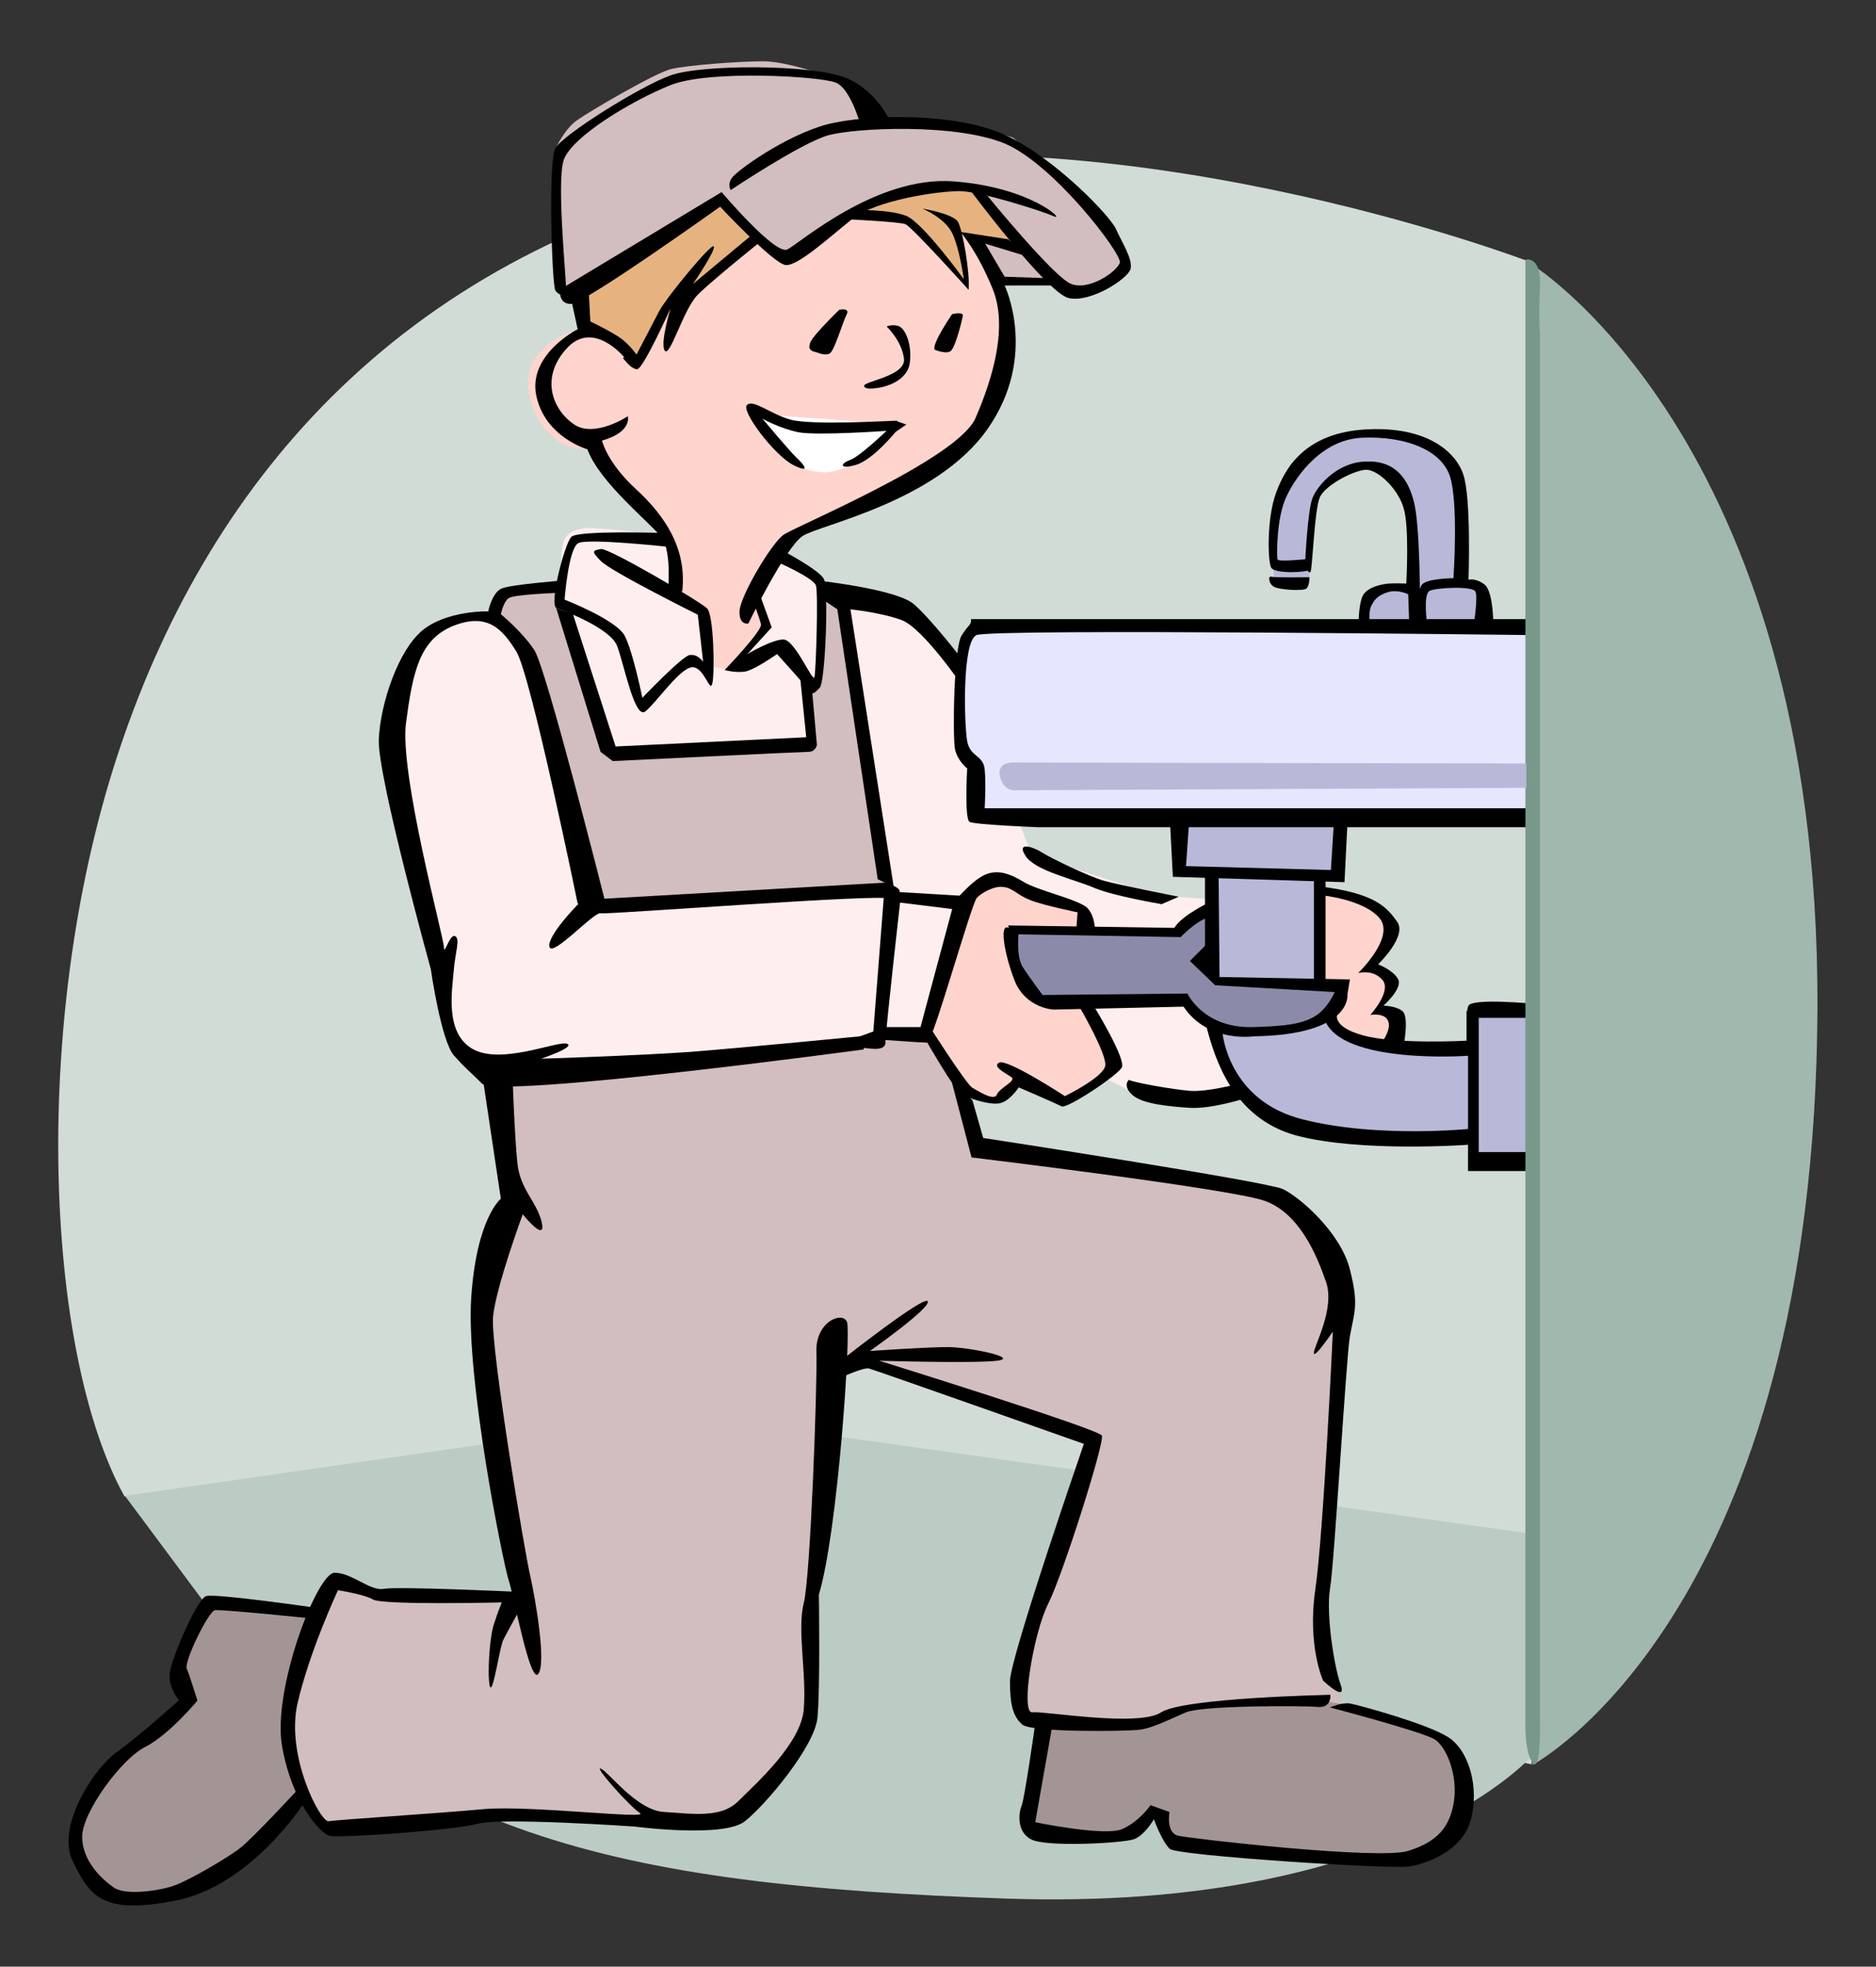
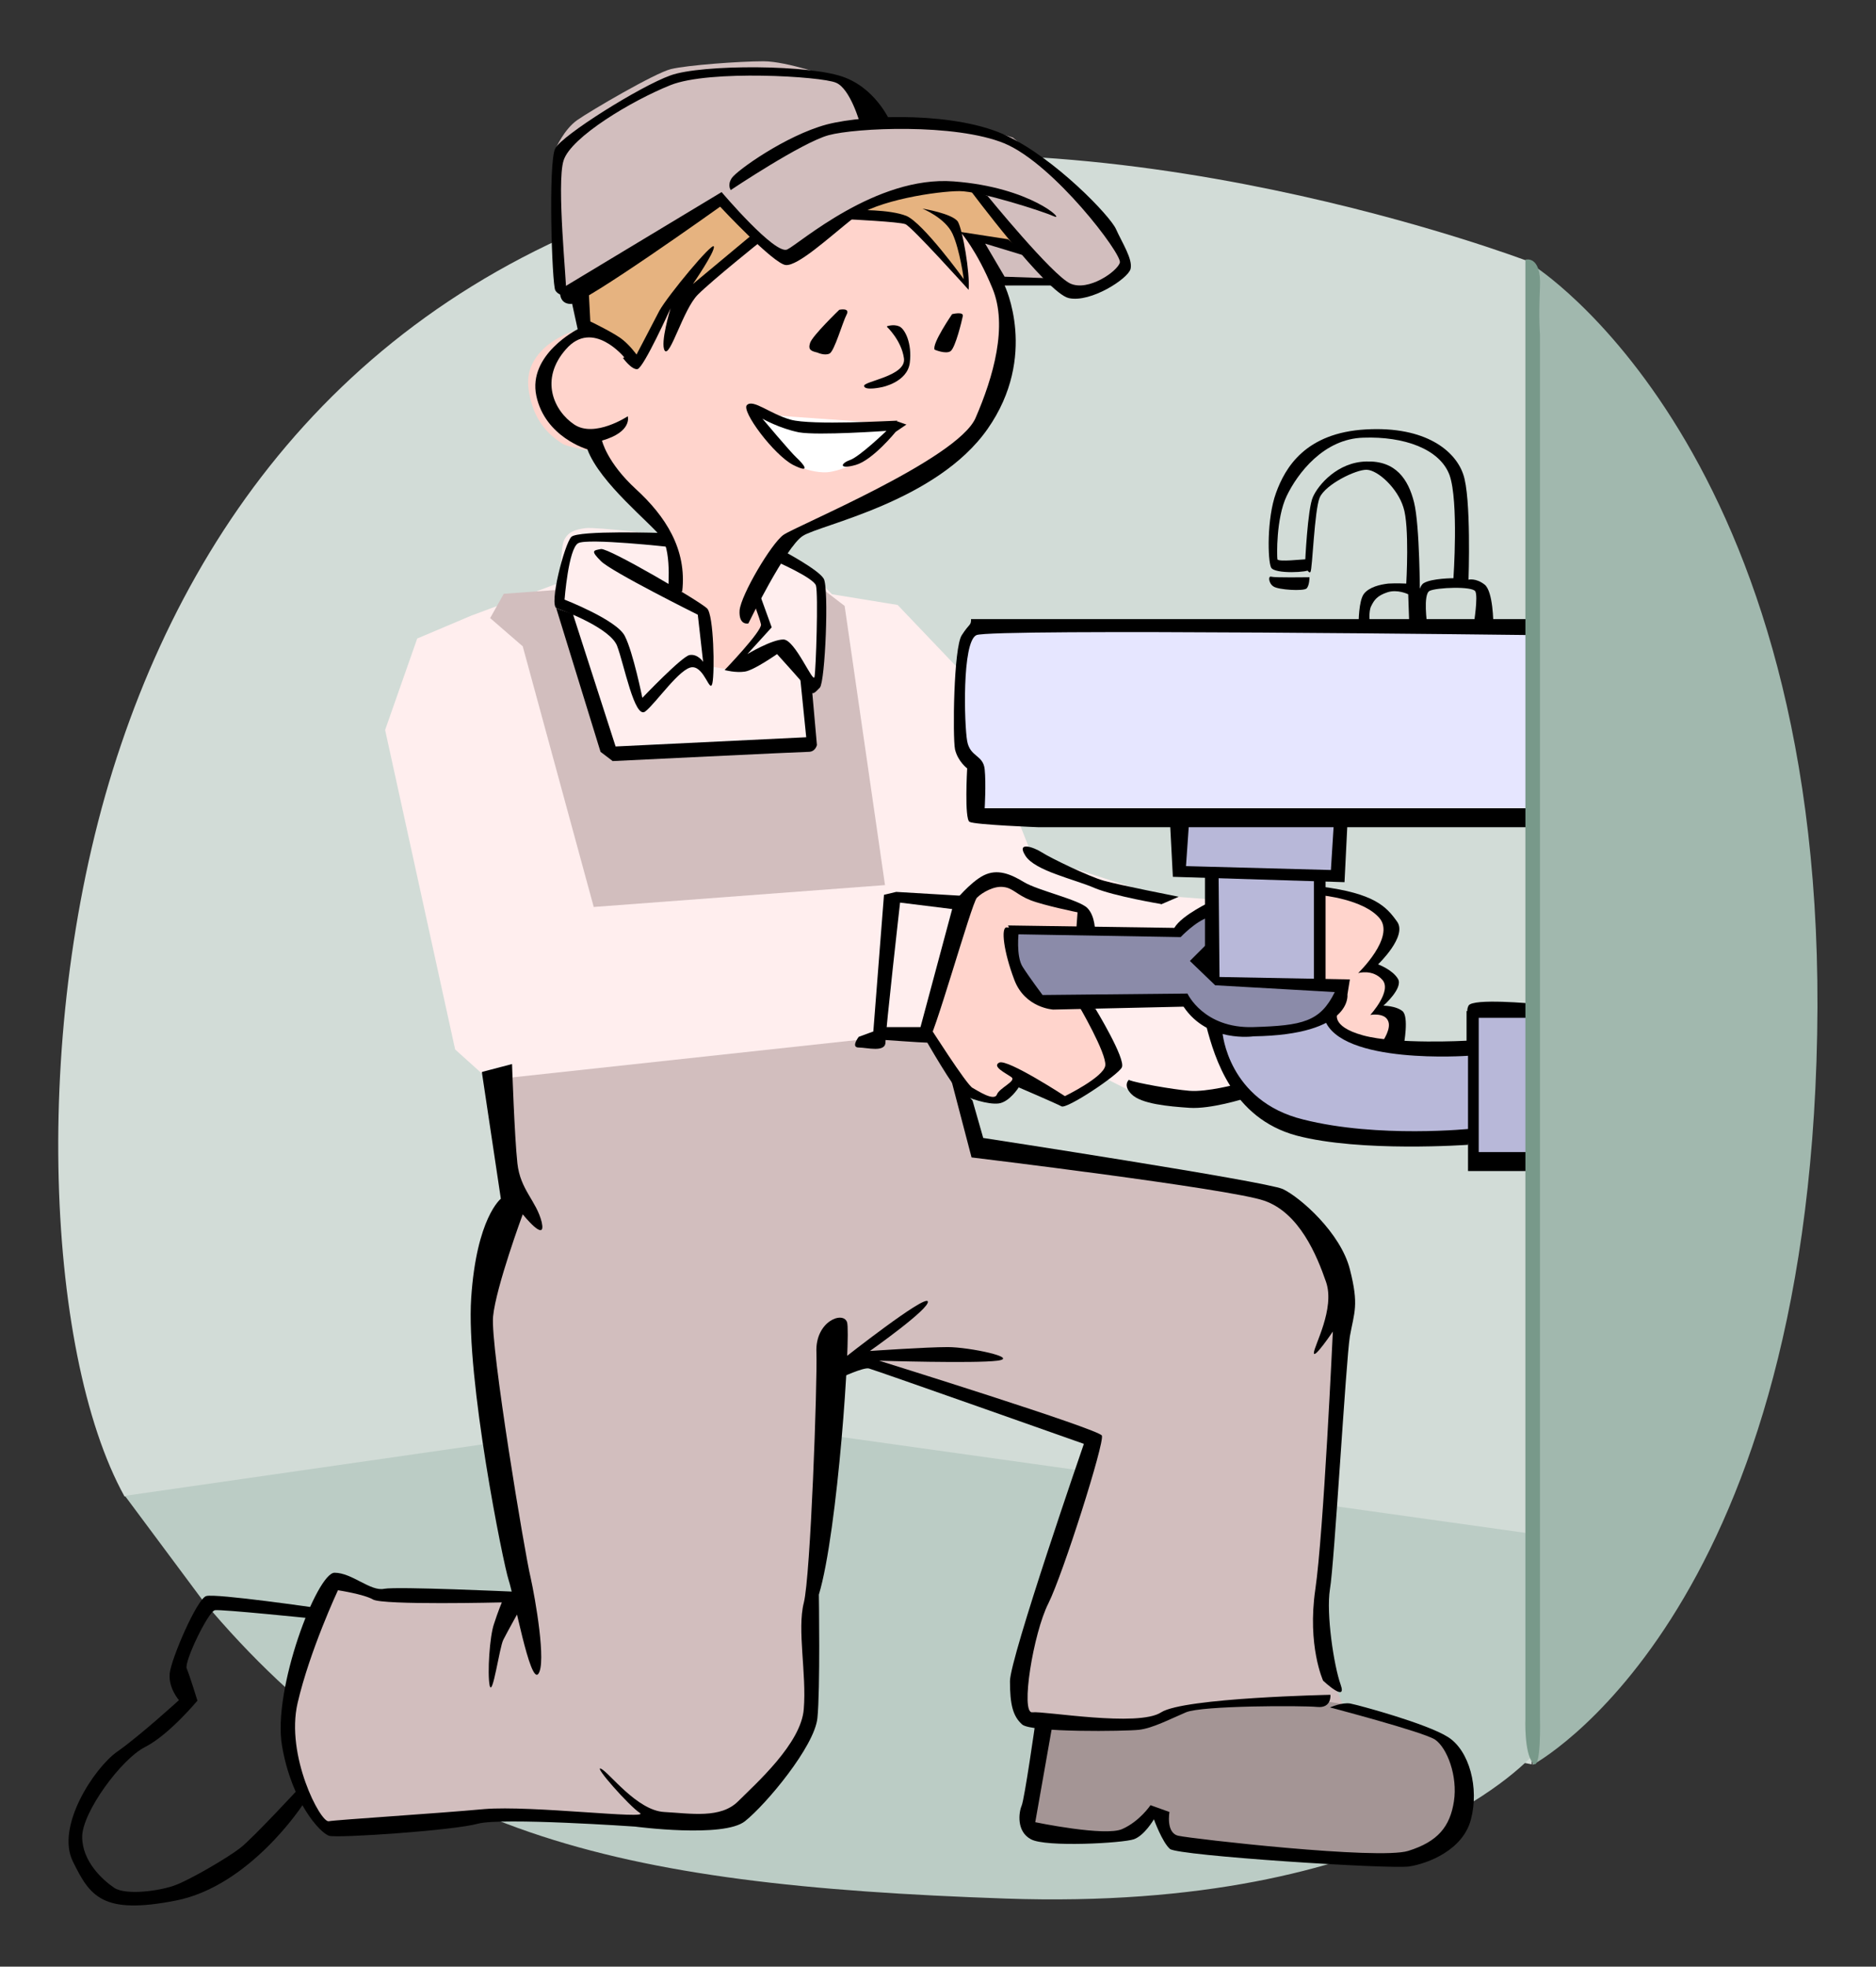
<svg xmlns="http://www.w3.org/2000/svg" id="Calque_1" data-name="Calque 1" version="1.1" viewBox="0 0 385.8 404.4">
  <rect x="0" y="0" width="385.8" height="404.4" fill="#333333" stroke="none" />
  <g id="Layer_1">
    <g id="vc004574.ai">
      <g>
        <path d="M314.2,53.7s-87-33.2-158.8-17.8c-71.8,15.5-111.8,62-130.5,117.2-18.8,55.2-15.8,124.8.7,154.6l289.4,55.1-.9-309Z" fill="#d2dcd7" stroke-width="0" />
        <path d="M25.6,307.6l115.4-16.6,173.4,24.3,1.1,45.3s-27.6,32.6-108.7,29.8c-81.2-2.8-124.8-13.2-165.1-61.3l-16-21.5Z" fill="#bbccc5" stroke-width="0" />
        <path d="M137.8,110.2s-15.2-1.9-17.4-1.6-3.6.8-4.4,2.5c-.8,1.7-.6,8.6-.6,8.6l-18.5,6.9-11.1,4.7-6.6,18.8,14.4,65.7,8,7.2,113.5-7.4,19.3,9.7,22.6-.6-4.7-39.5-14.4-1.1-25.7-8.3-15.2-38.4-12.4-13-13.5-2.2-4.4-4.4-11-5.5-17.9-1.9Z" fill="#fee" stroke-width="0" />
        <polygon points="314.8 128.5 200.5 128.5 198 132.6 198 153.3 200.5 158 200.8 166.9 314.5 166.9 314.8 128.5" fill="#e6e6ff" stroke-width="0" />
        <polygon points="213.2 353.8 211.3 375.6 222.6 377.8 231.9 377.2 237.7 372 238.9 373.9 241.4 378.9 288.9 382.4 296 380 300.4 373.9 299.1 358.4 292.7 355.1 270.3 348.8 213.2 353.8" fill="#a49595" stroke-width="0" />
-         <polygon points="65.5 331.7 42.3 328.9 36.4 343.2 38.1 349.8 21.1 363.4 14.7 375.6 15.3 381.9 21.9 389.4 32.4 390.2 47.3 383.6 68.5 363.1 65.5 331.7" fill="#a49595" stroke-width="0" />
        <polygon points="103 221.8 189.7 212.4 198.8 225.9 201.6 235.3 262.3 245.8 271.7 257.1 275.6 271.8 272.6 327.8 273.4 343.8 276.1 350.4 269.2 349.3 243.3 351 234.4 354.8 212.1 354 208.8 348.2 224 296.9 178.4 279.2 170.7 282.8 166.5 336.4 166.5 355.1 150 374.4 125.7 374.2 97 373.3 66.6 376.1 61.4 367 59.1 352.4 69.1 325.3 81.2 328.6 107.2 327.2 98.6 268.2 105.8 248.6 103 221.8" fill="#d2bebe" stroke-width="0" />
        <polygon points="100.8 127.1 103.6 122.1 114.6 121.3 125.1 153.9 166.5 152.8 166 140.9 168.7 139.5 169.8 121.6 173.7 124.6 182 182 122.1 186.5 107.5 132.9 100.8 127.1" fill="#d2bebe" stroke-width="0" />
        <path d="M118,60.8l-3.1-1.6-.6-28.7s1.7-3.9,4.4-5.8,16-9.7,19.3-10.5c3.3-.8,14.1-1.6,19-1.6s14.1,3.3,14.1,3.3l5.5,2.7,2.2,6.4,21.5.8,8,2.5,13.2,11,8.9,11.9.5,3.9-6.9,4.4h-4.4l-2.8-1.6-12.4,1.1-86.7,1.9Z" fill="#d2bebe" stroke-width="0" />
-         <polygon points="262 119.4 261.2 106.4 265.4 95.4 275 89.3 288 89 297.9 94 300.4 101.7 300.4 119.4 304.6 120.5 304.9 127.7 279.7 129 280.8 124.1 283.3 120.5 290.2 120.5 290.5 105 285.8 97 280.6 95.6 273.9 97.8 270.3 103.1 269.5 109.7 269.2 119.9 262 119.4" fill="#b8b8d9" stroke-width="0" />
        <polygon points="241.9 168.8 241.9 179 249.6 180.1 249.4 212.4 254.9 224.8 265.4 232.8 302.1 233.4 302.9 238.1 316.4 238.9 315.1 207.2 302.6 207.7 302.4 215.4 286.1 215.4 270.9 180.7 275.6 180.4 276.1 168.8 241.9 168.8" fill="#b8b8d9" stroke-width="0" />
        <polygon points="175.6 43.5 189.5 37.9 201.1 38.8 211 51.5 200.2 49.5 199.1 65.3 175.6 43.5" fill="#e6b380" stroke-width="0" />
        <polygon points="121.3 79.4 118.8 59.8 148.3 41.5 183.4 77.4 121.3 79.4" fill="#e6b380" stroke-width="0" />
        <path d="M315.2,54.5s60.8,37.8,58.5,158.2c-2.2,120.3-58.5,150.2-58.5,150.2V54.5Z" fill="#a1b8ae" stroke-width="0" />
        <path d="M130.1,73.8l-9.5-6.4s-4.8.7-8.6,4.1c-3.7,3.5-4.1,7-2.5,12,1.6,4.9,5.1,7,6.1,7.7,1,.7,5.5,1.4,5.5,1.4l17.3,17.9.4,11.3,5.7,3.9,1.4,11.3,4.7.8,7-9.5-2.5-5.3,5.8-12,21.3-8.8,19.5-14.1,5.7-17.9-1.2-11-5.2-10.2-3.9-1.4,1.4,6.1v4.4c.1,0-2.2-2.1-2.2-2.1l-9.5-10.5-12.3-1.2-13.2,9.1-6-4.7-18.7,15.2-6.2,9.8Z" fill="#ffd4cc" stroke-width="0" />
        <path d="M182.8,87.1l-22.5-1.6-4.8-.8,6.1,9.3,3.6,2.3s2.6,1,5,.8,5.9-1.9,5.9-1.9l7.9-7.3-1.1-.7Z" fill="#fff" stroke-width="0" />
        <polygon points="190.3 212.3 199.5 183 205.5 180.7 221.9 186.7 222.7 190.6 207 191.6 210.7 203.6 214.6 206 222.6 206 228.9 220 218.6 226.4 209.1 222.6 205.5 226.1 199.4 225.1 190.3 212.3" fill="#ffd4cc" stroke-width="0" />
        <polygon points="271.4 201.4 271.2 182.3 283.9 187 286.4 192.3 281.8 198.6 286.1 201.6 283.7 207.7 287.6 209.9 286.2 215.2 279.9 214.1 272.3 209.5 276.3 202.6 271.4 201.4" fill="#ffd4cc" stroke-width="0" />
        <polygon points="207.1 191.7 242.2 191.4 248.2 187 249.4 200.8 251.3 202.5 276.1 202.7 274.5 207.7 269.2 210.8 255.7 211.8 248.2 211 244.1 206.3 214.3 206 208.8 200 207.1 191.7" fill="#8b8ba9" stroke-width="0" />
        <g>
          <path d="M128.4,73.5s-6.5-8-12-1.7c-5.5,6.2-2.5,12.7,1.7,15.5s11-1.7,11-1.7c0,0,1,3.2-5.3,5,0,0,1,4.5,7,10,6,5.5,10.5,12.3,9.5,21l-3,1s1-9-1.2-12c-2.2-3-12.7-11.2-15.3-18.2,0,0-8.7-2.5-10.5-11-1.8-8.5,8.5-13.7,8.5-13.7l-1.2-5.5,3.5-1.8.3,5.7s5.2,2.5,6.7,3.8c1.5,1.2,2.8,3,2.8,3,0,0,3-5.7,4.7-9,1.8-3.2,11-14.3,11.2-13.2.3,1-4.3,7.7-4.3,7.7l12-10,2,1.2s-10,8-13,11c-3,3-5.7,13-6.8,11.5-1-1.5,1.2-8.7,1.2-8.7,0,0-5.5,12.2-6.8,12.5-1.2.2-3-2.3-3-2.3Z" fill="#000" stroke-width="0" />
          <path d="M168.1,72.5c-1.2-.3-2-.5-1.5-2,.5-1.5,6-6.8,6-6.8,0,0,2.3-.5,1.5,1-.8,1.5-2.5,7.5-3.5,8-1,.5-2.5-.2-2.5-.2Z" fill="#000" stroke-width="0" />
          <path d="M182.4,67.2s3,2.8,3.5,6.5-8.5,4.7-8.2,5.7c.2,1,3.7.2,3.7.2,0,0,5.2-1,5.7-5,.5-4-1-7-2.2-7.5-1.2-.5-2.5,0-2.5,0Z" fill="#000" stroke-width="0" />
          <path d="M192.2,71.9c-.6-1.2,3.6-7.3,3.6-7.3,0,0,2.4-.6,2.2.4-.2,1-1.5,6.4-2.5,7.2-1,.7-3.3-.3-3.3-.3Z" fill="#000" stroke-width="0" />
          <path d="M184.6,86.5c-1,0-17.7,1-22-.2-4.3-1.2-7.7-4.3-9-3-1.2,1.2,5.5,10.2,9.5,12.3,4,2,2-.3.7-1.5s-7-8-7-8c0,0,3.5,2,7.5,2.8,4,.7,18-.3,18-.3,0,0-5.5,5.3-7.5,6-2,.7-2.3,2,1.2,1,3.5-1,8.2-6.8,8.2-6.8l2.2-1.5-2-.7Z" fill="#000" stroke-width="0" />
          <path d="M115.2,59.5l33.2-20s11,13,13.5,11.8,18.2-15.2,34.2-14c16,1.2,23,8.2,20.7,7.2-2.2-1-15.2-5.2-19.5-5.2s-17,1.8-22,5.7c-5,4-11.2,9.7-13.7,9.5-2.5-.2-13.5-12-13.5-12,0,0-28,20-30.7,20s-2.2-3-2.2-3Z" fill="#000" stroke-width="0" />
          <path d="M150.4,39s14.5-9.7,20-11.2c5.5-1.5,26-2.5,36.2,1.7,10.2,4.3,24.2,22.8,23.7,24.5-.5,1.8-6.5,6-10.2,4.3s-17-18-17-18l-3.8-1.5s16,21.5,20.5,22.5c4.5,1,12.2-4,12.7-6,.5-2-1.8-5.5-3-8.2-1.2-2.7-12.5-14.5-22.5-19.2-10-4.8-28.5-4.5-37-2.3-8.5,2.3-18.5,9.5-19.5,11-1,1.5-.2,2.5-.2,2.5Z" fill="#000" stroke-width="0" />
          <path d="M116.4,59.7c.2-1-2-22-.5-26.7,1.5-4.8,14-12.3,22-15.5,8-3.2,31-1.8,34-.5,3,1.2,5,8.5,5,8.5l6.5.2s-2.7-7-9.5-9.7c-6.8-2.8-29.7-2.8-36-.5-6.2,2.2-22.3,12.3-23.7,15-1.5,2.7-.7,28,0,29.2.7,1.2,2.5,1.2,2.5,1.2l-.2-1.2Z" fill="#000" stroke-width="0" />
          <path d="M175.9,43.2s7-.2,10.5,1.2c3.5,1.5,11.8,13,11.8,13,0,0-.8-6-2.3-9.3s-6.2-5.2-6.2-5.2c0,0,6.2,1,7.3,2.7,1,1.8,2.5,10.5,2.2,14,0,0-11.7-13-13-13.5-1.2-.5-11.7-1-11.7-1l1.5-2Z" fill="#000" stroke-width="0" />
          <path d="M197.6,47.7l9.7,1.5,4.5,3.7-9.2-2.8,4,6.8,8.7.3,1.5,1.5h-10.2s7,14.5-3.5,29.5c-10.5,15-34.5,19.7-38,22-3.5,2.2-11.2,18-11.2,18,0,0-2,.5-1.8-2.7.3-3.2,6.5-13.7,9-15.5,2.5-1.8,35.7-15.5,39.5-24,3.7-8.5,6.7-19,3.5-26.7-3.2-7.8-6.5-11.5-6.5-11.5Z" fill="#000" stroke-width="0" />
          <path d="M136.3,109.6s-17.4-.6-18.8.8-4.7,14.1-3,14.7c1.6.5,11,4.1,12.4,7.7s3.6,15.2,5.8,13.5,7.2-9.1,9.7-9.1,3.6,5.5,4.1,3.3.3-14.1-1.1-15.4c-1.4-1.4-20.1-12.4-21.8-12.2-1.6.3-2.2.3,0,2.5s19.9,11,19.9,11l1.1,9.7s-1.1-1.7-2.8-1.4c-1.6.3-9.7,8.8-9.7,8.8,0,0-1.9-9.4-3.6-12.7-1.6-3.3-12.4-7.5-12.4-7.5,0,0,.8-10.5,2.8-11.6,1.9-1.1,19,.8,19,.8l-1.6-3Z" fill="#000" stroke-width="0" />
          <path d="M149,137.8s7.7-8,7.5-9.4c-.3-1.4-1.9-5.5-1.9-5.5l1.6-.8,2.5,6.9-5,5.5s5-3,7.4-3,6.1,9.1,6.4,7.7.8-17.1.3-18.8c-.5-1.6-8.3-5-8.3-5l1.4-2.2s7.4,3.9,8.5,5.8c1.1,1.9.3,21.2-.8,22.4-1.1,1.1-1.4,1.6-2.2.6-.8-1.1-6.6-7.5-6.6-7.5,0,0-4.7,3.3-6.6,3.6-1.9.3-4.1-.3-4.1-.3Z" fill="#000" stroke-width="0" />
-           <path d="M117.8,126.2l8.8,27.3,39.2-1.9-1.4-13.8,2.5,3,1.1,12.4s-.3,1.4-1.7,1.4-40.3,1.9-40.3,1.9l-2.5-1.9-9.1-29.5,3.3,1.1Z" fill="#000" stroke-width="0" />
-           <path d="M169.4,123.4l2.8,1.9,8.3,55.5,3.3,1.6-8.9-57.1s6.1.6,10.5,2.2,12.7,13.8,12.7,13.8l-.3-5.8s-6.4-8.3-9.9-11.3c-3.6-3-18.8-4.7-18.8-4.7l.4,3.9Z" fill="#000" stroke-width="0" />
-           <path d="M118.8,185.8s-9.6-46.9-12.6-51.8-6.1-8-13-5.3c-6.9,2.8-8.3,9.4-9.7,19.9-1.4,10.5,7.8,44.3,7.8,46.2s1.2-2.9,2.3-2.3c1.1.6,0,3.3-.3,7.2-.3,3.9-1.9,12.7,3.9,16s17.1-1.6,19.3-1.1c2.2.6-5.2,3.1-5.2,3.1,0,0,19.3-.6,30.7-1.4,11.3-.9,35.9-3.3,35.9-3.3l-.3,2.8s-75.4,10.2-78.5,7c-3.2-3.2-2.9-2.6-5.7-5.7-2.7-3-4.8-17.8-4.8-17.8,0,0-11-39.8-10.7-47.2.3-7.4,4-18.4,9-22.5,5-4.1,13.5-3.9,13.5-3.9,0,0,.8-3.9,2.8-4.7,1.9-.8,12.2-1.6,12.2-1.6l-.3,2.5s-9.4.3-10.5,1.1c-1.1.8-1.6,3.3-1.6,3.3,0,0,4.4,3.6,6.9,7.4,2.5,3.9,14.4,51.1,14.4,51.1l57.7-3.3s3.3.9,3,1.9c-.3,1.1-1.4,2.5-2.2,1.4-.8-1.1-58,3.3-59.3,3-1.4-.3-9.9,9.1-10.5,6.9s6-8.9,6-8.9Z" fill="#000" stroke-width="0" />
+           <path d="M117.8,126.2l8.8,27.3,39.2-1.9-1.4-13.8,2.5,3,1.1,12.4s-.3,1.4-1.7,1.4-40.3,1.9-40.3,1.9l-2.5-1.9-9.1-29.5,3.3,1.1" fill="#000" stroke-width="0" />
          <path d="M181.8,183.9l-2.2,28.2-3,1.1s-1.7,2.2,0,2.2,5.5,1.1,5.5-1.1,3-28.7,3-28.7l11.3,1.4,1.4-2.8-13.5-.8-2.5.6Z" fill="#000" stroke-width="0" />
          <path d="M182.1,211.2h7.2l6.9-25.7s3.3-4.1,6.1-5.5c2.8-1.4,5.5-.3,8.3,1.4,2.8,1.7,11.3,3.6,13,5.3s1.6,5,1.6,5h-3.9l.3-4.1s-6.9-1.4-9.7-2.5c-2.8-1.1-3.6-2.5-5.5-2.7-1.9-.3-4.4,1.1-5.5,2.2-1.1,1.1-9.1,29.8-10.2,29.8s-9.4-.6-9.4-.6l.8-2.5Z" fill="#000" stroke-width="0" />
          <path d="M225.2,207.3s6.4,10.5,5.5,12.2c-.8,1.6-11.3,8.6-12.4,8s-8.8-3.9-8.8-3.9c0,0-1.9,3-4.1,3.3-2.2.3-6.3-1.1-7.7-1.9-1.4-.8-7.4-11.3-7.4-11.3l.8-2.7s7.7,12.1,8.9,12.7c1.1.6,4.4,2.8,5,1.4.5-1.4,4.1-2.8,3-3.6-1.1-.8-4.1-2.2-2.5-3,1.7-.8,13.5,6.9,13.5,6.9,0,0,8-3.9,8.3-6.3.3-2.5-5.5-12.4-5.5-12.4l3.6.8Z" fill="#000" stroke-width="0" />
          <polygon points="240.6 168.8 241.2 180.3 276.5 181.4 277.1 169.3 274.3 169.3 273.7 178.9 243.9 178.1 244.5 169.5 240.6 168.8" fill="#000" stroke-width="0" />
          <path d="M208,192.1l34.8.6s3.1-3.3,5.8-4.1l.6-3.3s-6.1,2.8-7.7,5.5l-34.2-.5.8,1.9Z" fill="#000" stroke-width="0" />
          <path d="M214.4,204.6l29.8-.3s3.3,7.2,13.5,6.9c10.2-.3,13.8-1.1,16.8-7.2l-24.6-1.4-5.2-5,3.9-3.9.3,4.7,1.9,2.5,26.8.5-.5,3.1s1.1,8.3-19.3,8.6c0,0-9.4,1.4-14.4-6.1l-26.8.6s-5.8-.3-8-6.1-2.8-10.8-1.6-10.8,2.5.9,2.5.9c0,0-.6,5,.8,7.2s4.1,5.8,4.1,5.8Z" fill="#000" stroke-width="0" />
          <polygon points="247.8 179.7 247.8 198.2 250.8 201.8 250.6 179.5 247.8 179.7" fill="#000" stroke-width="0" />
          <path d="M251.4,212.3s1.1,14.1,16.6,17.9c15.4,3.9,34.5,1.9,34.5,1.9l-.6,3.3s-22.1,1.6-35.3-1.9c-13.2-3.6-16.8-16-18.5-22.4l3.3,1.1Z" fill="#000" stroke-width="0" />
          <polygon points="270.2 180.3 270.2 201.5 272.6 202.4 272.6 180.3 270.2 180.3" fill="#000" stroke-width="0" />
          <path d="M271.8,184.1s8.6.8,11.9,4.7c3.3,3.9-4.4,11.3-4.4,11.3,0,0,3-.9,5,1.4s-2.5,7.2-2.5,7.2c0,0,2.8-.5,3.6,1.1.9,1.6-1.1,4.4-1.1,4.4l4.4.6s1.1-5.8-.3-6.9c-1.4-1.1-3.9-1.1-3.9-1.1,0,0,4.1-3.6,3-5.5-1.1-1.9-4.1-3-4.1-3,0,0,6.1-5.8,3.9-8.8-2.2-3.1-4.7-5.8-15.7-7.2l.3,1.9Z" fill="#000" stroke-width="0" />
          <path d="M275.1,208.2s-1.7,2.8,5.2,4.7c6.9,1.9,21.3,1.1,21.3,1.1v-6.1h2.5v29h10.9l-.3,3.9h-12.8v-23.7s-26.2,1.9-29.5-7.5l2.8-1.4Z" fill="#000" stroke-width="0" />
          <path d="M302.5,209.3h12.3l.6-2.9s-12.6-1.2-13.4.4c-.8,1.6.6,2.5.6,2.5Z" fill="#000" stroke-width="0" />
          <path d="M315.1,166.2h-112.6s.3-5,0-8c-.3-3-3-2.5-3.6-5.8-.6-3.3-1.1-20.4,1.9-21.8s115.1,0,115.1,0v-3.3h-116.2c0,1.4-.3.8-1.9,3.3-1.7,2.5-1.9,21-1.4,23.5.6,2.5,2.5,3.9,2.5,3.9,0,0-.6,10.5.5,11,1.1.6,14.1,1.1,14.1,1.1h100.8l.7-3.9Z" fill="#000" stroke-width="0" />
          <path d="M293.5,128.4s-.9-6.2.5-6.9c1.4-.7,8.8-1,9.4.1.6,1.1-.3,6.6-.3,6.6h4c0,.1,0-6.6-1.8-8-1.8-1.4-3.3-1-3.3-1,0,0,.6-17-1.1-21.7-1.6-4.7-7.6-9.9-20-9.2-12.4.7-16.6,7.8-18.5,13.1-1.9,5.2-1.7,13.9-1,15.3s7.9,1,7.9.4-.1-2.1-.7-2.1-5.8.6-5.9,0-.3-8.4,1.9-13c2.2-4.6,7.6-11.8,15.8-12,8.3-.3,15.7,2.3,17.7,7.7,1.9,5.4.8,21.2.8,21.2,0,0-4.4,0-6.1,1-1.7,1-1.8,7.9-1.8,7.9l2.4.4Z" fill="#000" stroke-width="0" />
          <path d="M268.4,115.7s.5-11.1,1.6-13.5c1.1-2.5,5.1-7.2,11-7.3,6-.2,8.6,3.6,9.8,8.4,1.2,4.8,1.2,19.3,1.2,19.3v5.4h-2.2l-.2-5.8s-2.2-1.1-4.3-.4-2.7,1.6-3.3,2.8c-.6,1.1-.3,3.6-.3,3.6h-2.3c0-.1,0-4.7,1.1-6.1,1.1-1.4,3.3-1.9,5-2.1,1.6-.1,3.7,0,3.7,0,0,0,.7-11.9-.6-15.7-1.2-3.9-5.2-7.6-7.5-7.7-2.2-.1-8.5,3-9.7,5.7-1.1,2.6-1.5,14.8-1.9,15.3-.4.6-1.4-1.8-1.4-1.8Z" fill="#000" stroke-width="0" />
          <path d="M269.2,118.7c-.6,0-6.9.1-7.7-.1-.8-.3-.6,1.4.4,2,1,.7,6.2,1,6.8.4s.6-2.3.6-2.3Z" fill="#000" stroke-width="0" />
          <path d="M238.8,185.9s-9.6-1.6-13.7-3.3c-4.1-1.8-12.2-3.5-14.2-6.6-2-3.1,1.7-1.8,3.4-.7,1.7,1.1,9.5,4.9,12.7,5.8s15.4,3.3,15.4,3.3l-3.7,1.6Z" fill="#000" stroke-width="0" />
          <path d="M232.2,222.1c1.6.6,8.8,1.9,12.4,2.2,3.6.3,9.9-1.4,9.9-1.4l1.4,3s-6.9,2.2-11.3,1.9c-4.4-.3-9.9-.8-11.9-2.8-1.9-1.9-.5-3-.5-3Z" fill="#000" stroke-width="0" />
          <path d="M99.1,220.5l3.9,26s-5,3.9-6.1,20.4c-1.1,16.6,6.6,54.7,7.7,58,1.1,3.3,4.4,21.5,6.1,19.3s-.6-15.4-1.6-19.9c-1.1-4.4-8.3-47.5-7.7-53.6.6-6.1,6.1-21,6.1-21,0,0,4.9,6.1,3.9,1.6-1.1-4.4-4.4-6.6-5-12.1-.6-5.5-1.1-20.4-1.1-20.4l-6.1,1.6Z" fill="#000" stroke-width="0" />
          <path d="M107.1,330.6s-2.8,5-3.6,6.6c-.8,1.6-2.2,11.9-2.8,9.4-.5-2.5,0-10.2.9-12.7.8-2.5,1.6-4.4,1.6-4.4,0,0-24.5.6-26.5-.6-1.9-1.1-7.2-1.9-7.2-1.9,0,0-5.8,12.4-8.3,23.2-2.5,10.8,4.7,24.6,6.4,24.3,1.6-.3,22.3-1.6,32-2.5,9.7-.8,34.2,2.2,32,.8s-9.7-9.9-8-9.1,7.4,8.6,13,8.9c5.5.3,11.6,1.4,15.2-2.2,3.6-3.6,13-11.9,13.5-19,.6-7.2-1.4-16.3,0-21.8,1.4-5.5,2.8-45.2,2.6-51.5-.3-6.4,5.5-8.6,6.3-6.2.8,2.5-1.9,43.1-5.8,56,0,0,.3,19.6-.3,25.4-.6,5.8-10.5,17.7-14.9,21.2s-22.6,1.1-22.6,1.1c0,0-27.4-1.9-32.3-.6-5,1.4-28.7,3-30.6,2.5-1.9-.6-7.7-6.9-9.7-18.5s7.2-35.6,10.8-35.6,7.4,3.9,10.2,3.3c2.8-.5,26.8.6,26.8.6l1.4,3.3Z" fill="#000" stroke-width="0" />
          <path d="M64.1,332.8s-18.5-1.9-19.9-1.7c-1.4.3-6.4,10.7-5.8,12,.6,1.4,2.2,6.6,2.2,6.6,0,0-5.8,7-10.7,9.5-5,2.5-13,13.5-13,18.5s4.1,8.8,6.6,10.5c2.5,1.6,9.4.6,12.4-.5,3.1-1.1,11.1-5.8,13.5-7.7,2.5-1.9,12.2-12.4,12.2-12.4l.6,3.6s-10.8,16.6-26,19.6-17.7-.9-21.2-8c-3.6-7.2,4.4-19.3,9.1-22.6,4.7-3.3,12.7-10.6,12.7-10.6,0,0-2.2-2.5-1.9-5.5.3-3,5.6-15.3,7.5-15.9,1.9-.6,23.2,2.5,23.2,2.5l-1.4,2.2Z" fill="#000" stroke-width="0" />
          <path d="M173.7,279.2s16.5-13,17.1-11.6-11.9,10.2-11.9,10.2c0,0,11.6-.8,16-.8s14.9,2.2,10.2,2.8-24.3,0-24.3,0c0,0,45.3,14.1,45.8,15.4.6,1.4-8,28.5-11,34.5-3.1,6.1-5.8,22.7-3.3,22.4,2.5-.3,21.8,3.1,26.5,0,4.7-3,34.8-3.6,34.8-3.6,0,0,.3,2.8-2.7,2.5-3.1-.3-23.7-.3-27,1.1-3.3,1.4-6.9,3.3-9.7,3.6-2.7.3-22.1.6-24-1.1-1.9-1.7-2.5-4.1-2.5-8.9s15.2-48.8,15.2-48.8c0,0-43-15.2-44.2-15.5-1.1-.3-5.8,1.9-5.8,1.9l.9-4.1Z" fill="#000" stroke-width="0" />
          <path d="M195.4,221.2l4.4,16.8s53,6.4,60.2,8.9c7.2,2.5,10.8,11.2,12.7,16.7,1.9,5.5-2.5,13.2-2.5,14.6s3.9-4.4,3.9-4.4c0,0-1.9,41.4-3.6,53-1.7,11.6,1.6,18.8,1.6,18.8,0,0,5,4.7,3.6.8-1.4-3.9-3-14.6-2.2-19.6.9-5,3.3-47.1,4.1-52,.9-5,1.9-6.4,0-13.8-1.9-7.5-10.2-14.8-13.8-16.5-3.6-1.6-61.6-10.5-61.6-10.5l-2.2-7.7-4.7-5.1Z" fill="#000" stroke-width="0" />
          <path d="M216.5,354.3l-3.6,20.4s14.4,3,17.9,1.4c3.6-1.6,5.8-4.9,5.8-4.9l3.9,1.4s-.8,4.4,1.9,4.9c2.7.6,41.1,5,47.2,3.1,6.1-1.9,8.6-5,9.4-10.2.8-5.2-1.4-11-3.9-12.7-2.5-1.6-21.6-6.6-21.6-6.6,0,0,2.5-1.1,4.2-.8,1.6.3,15.7,4.1,20.1,6.9,4.4,2.8,6.4,10.5,4.7,16.9-1.6,6.3-8.8,9.1-12.7,9.7-3.9.6-47.5-2.2-49.2-3.6-1.6-1.4-3.3-6.1-3.3-6.1,0,0-1.9,3.3-4.1,4.1s-18.2,1.7-21.2,0c-3-1.6-2.5-5.5-1.9-6.9s2.8-16.9,2.8-16.9h3.6Z" fill="#000" stroke-width="0" />
          <path d="M316.7,68.9v284.4s.3,11.4-1.5,9.2c-1.8-2.2-1.5-9.2-1.5-9.2V53.4s3.3-1,3,5.6c-.3,6.6,0,9.8,0,9.8Z" fill="#78998a" stroke-width="0" />
        </g>
-         <path d="M313.8,157l-105-.2s-3.7-.4-3.2,2.6c.6,3.1,2.8,3.1,2.8,3.1l105.5-.5v-5Z" fill="#b8b8d9" stroke-width="0" />
      </g>
    </g>
  </g>
</svg>